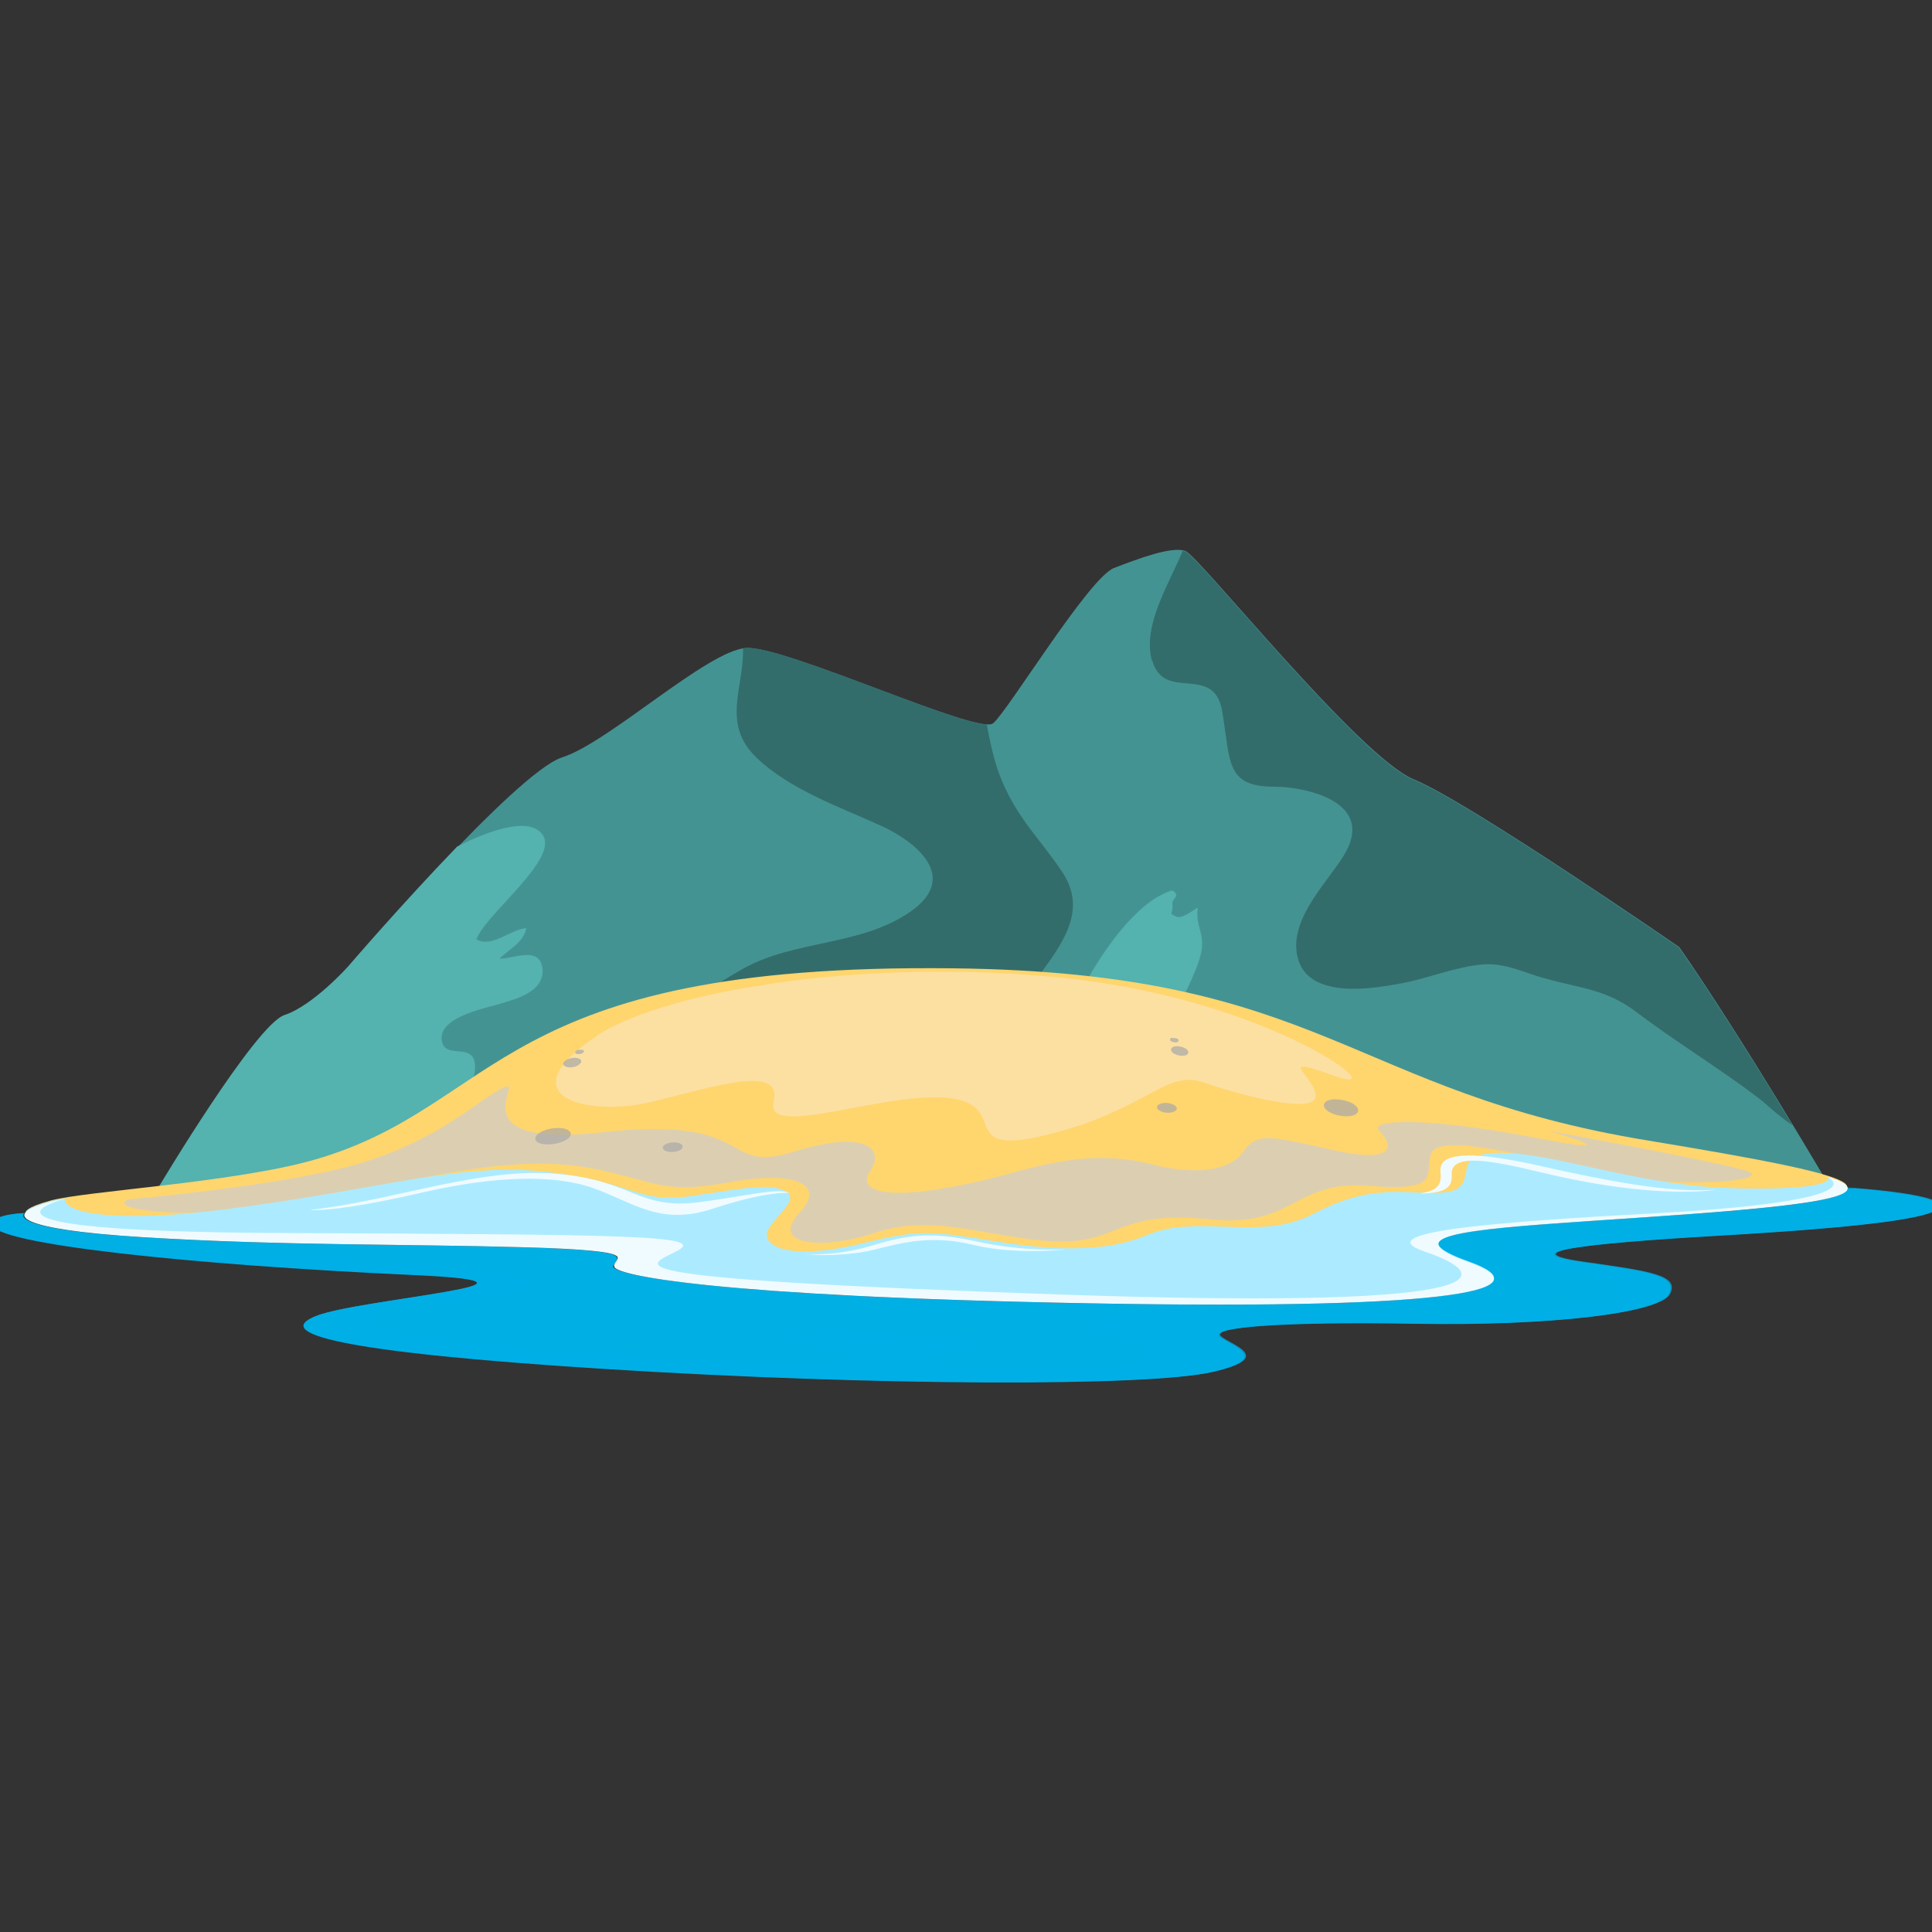
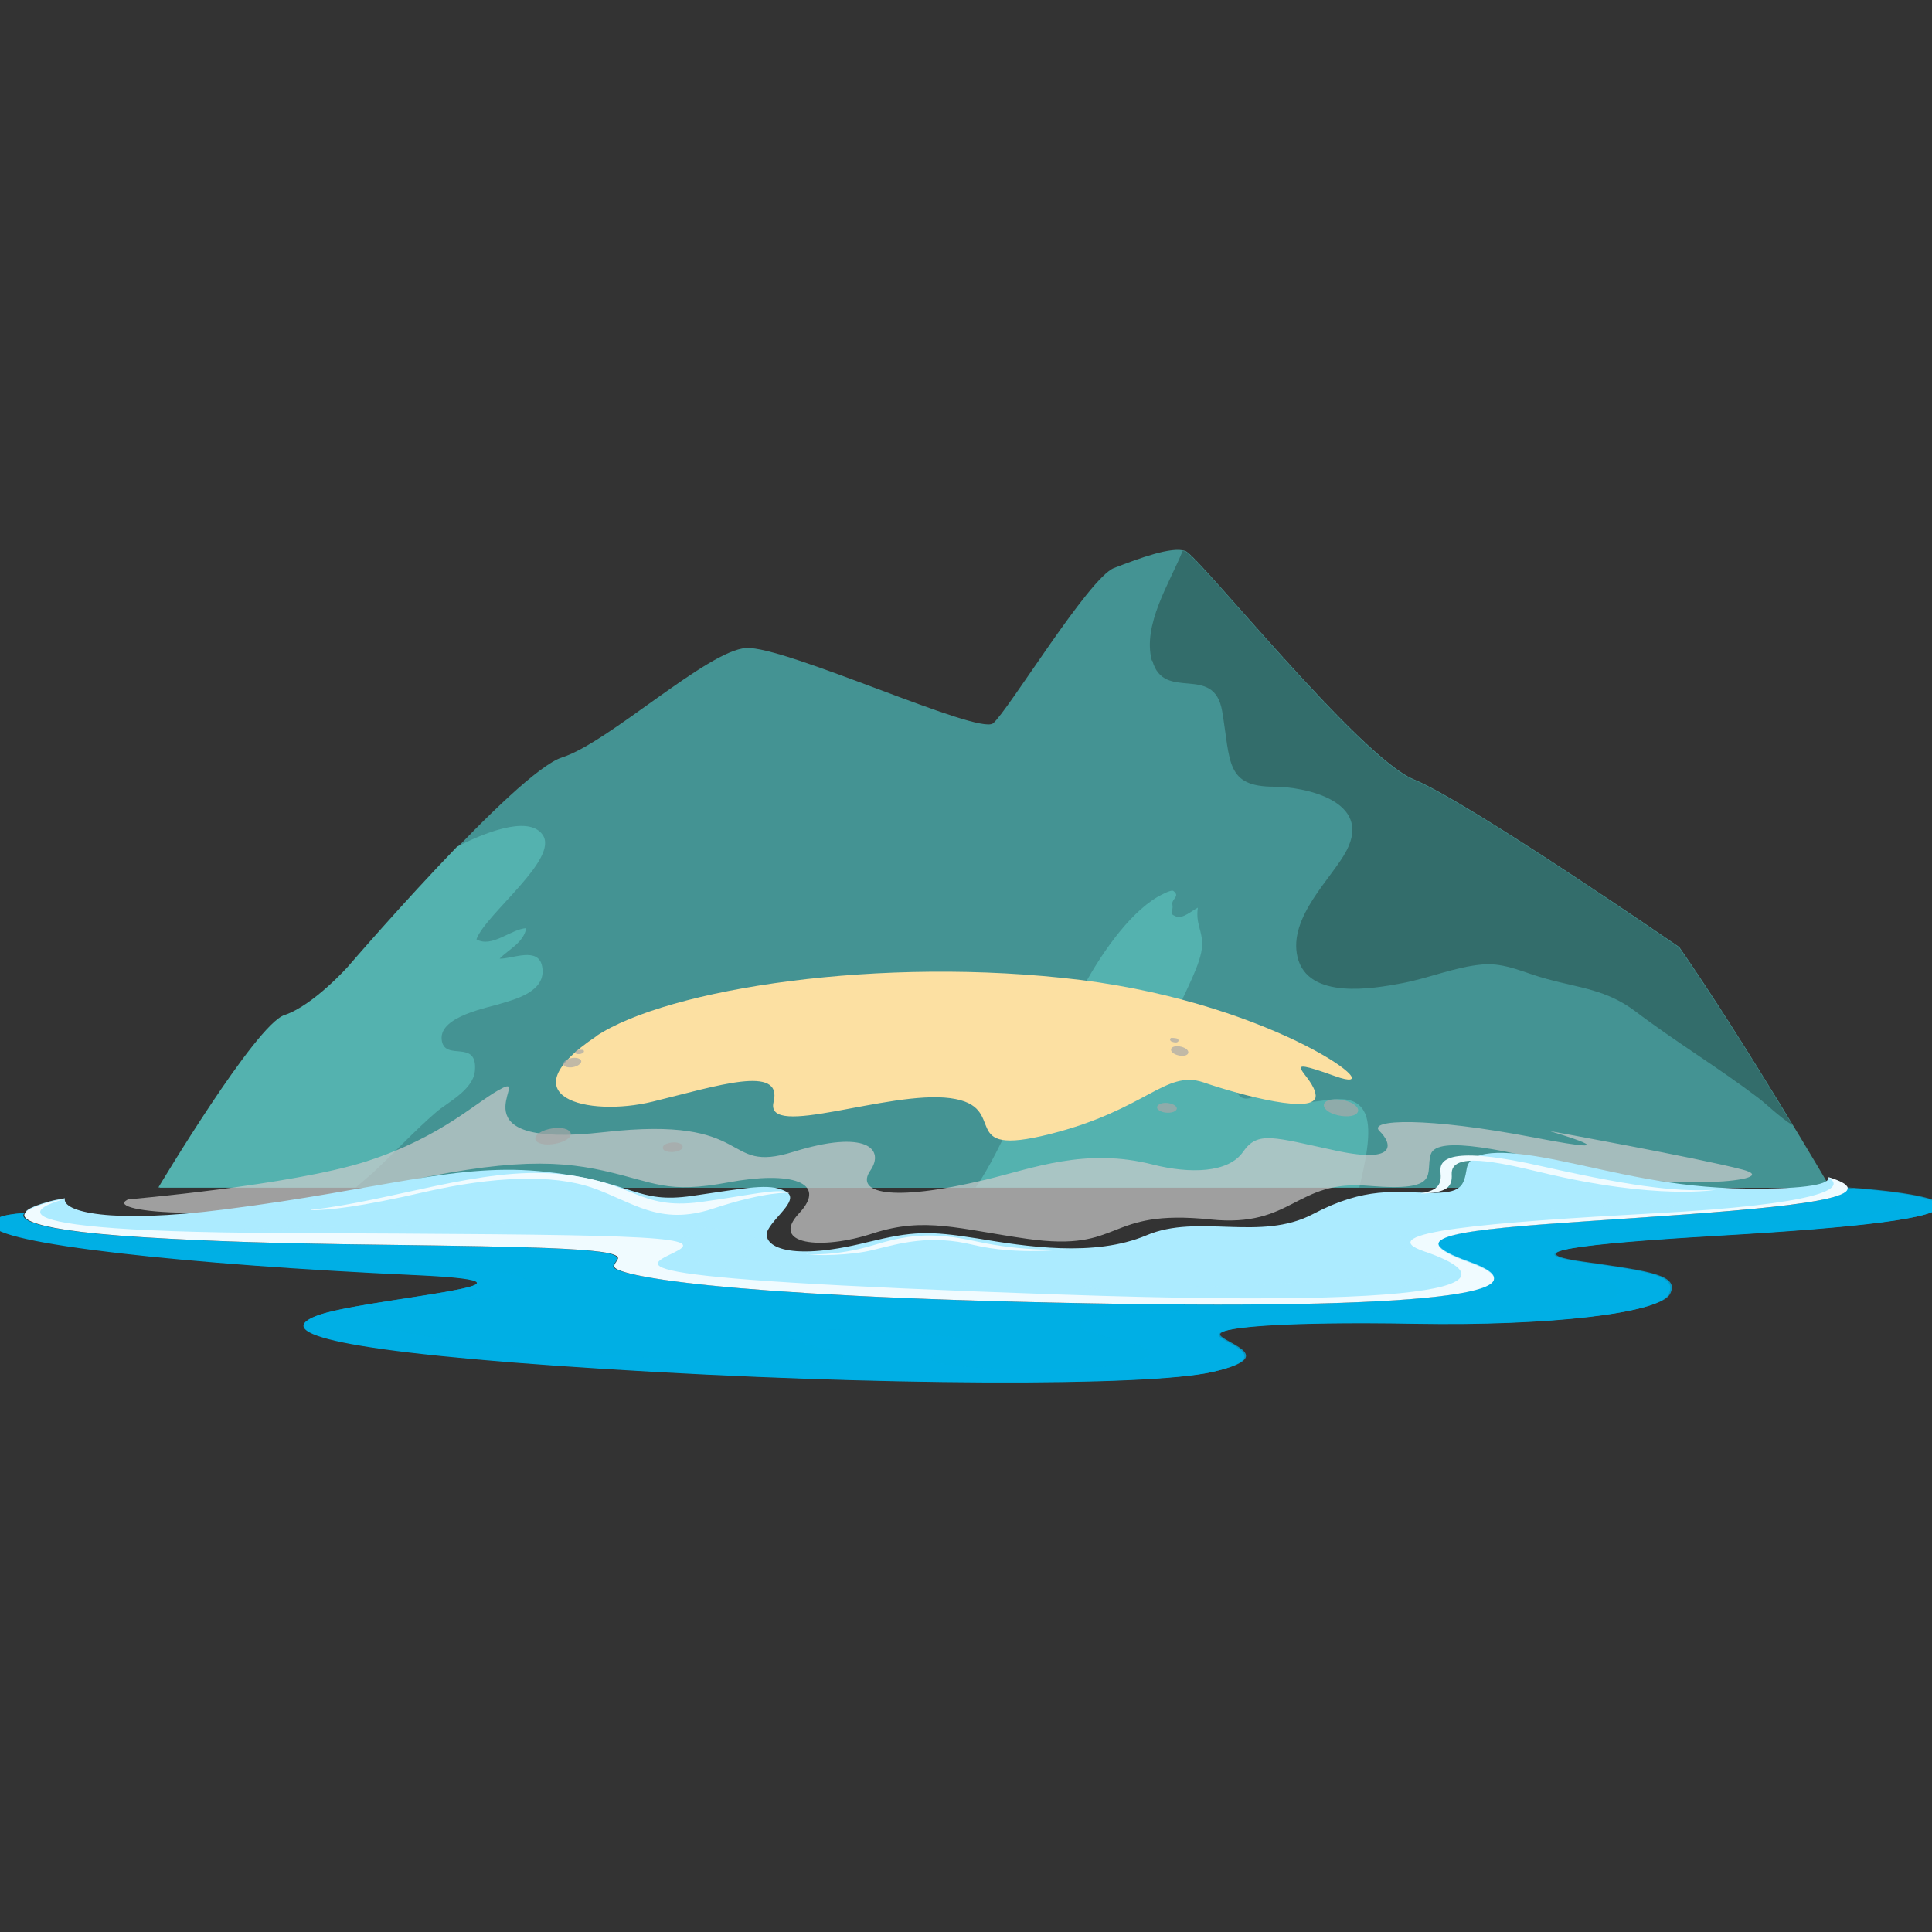
<svg xmlns="http://www.w3.org/2000/svg" viewBox="0 0 50 50">
  <rect x="0" y="0" width="50" height="50" fill="#333333" stroke="none" />
  <defs>
    <style>.cls-1,.cls-2,.cls-3,.cls-4{mix-blend-mode:multiply;}.cls-1,.cls-5{fill:#acebff;}.cls-1,.cls-4{opacity:.8;}.cls-6{mix-blend-mode:screen;}.cls-6,.cls-7{fill:#f0fbff;}.cls-8{isolation:isolate;}.cls-9{fill:#54b2af;}.cls-10,.cls-4{fill:#00afe4;}.cls-11{fill:#ffd56e;}.cls-12{fill:#336d6b;}.cls-13{clip-path:url(#clippath);}.cls-14{fill:#449393;}.cls-15{fill:none;}.cls-16{fill:#fce0a2;}.cls-2{fill:#a8a8a8;}.cls-2,.cls-3{opacity:.7;}.cls-3{fill:#cdcdcd;}</style>
    <clipPath id="clippath">
      <rect class="cls-15" width="50" height="50" />
    </clipPath>
  </defs>
  <g class="cls-8">
    <g id="Layer_2">
      <g id="Layer_1-2">
        <g class="cls-13">
          <g>
            <g>
              <path class="cls-14" d="M4.13,30.73s2.51-4.21,3.26-4.46c.75-.25,1.65-1.26,1.65-1.26,0,0,4.31-5.03,5.51-5.41,1.2-.38,3.76-2.77,4.76-2.83,1-.06,6.01,2.26,6.39,1.95,.38-.31,2.48-3.77,3.13-4.02,.65-.25,1.5-.57,1.85-.44,.35,.13,4.51,5.34,5.91,5.91,1.4,.57,6.87,4.34,6.87,4.34,1.7,2.45,3.91,6.23,3.91,6.23H4.13Z" />
              <path class="cls-12" d="M29.82,17.09c.3,1.1,1.6,.06,1.81,1.32,.22,1.3,.08,1.95,1.35,1.95,.77,0,2.54,.36,1.87,1.65-.36,.7-1.52,1.72-1.27,2.76,.27,1.12,1.98,.81,2.68,.68,.71-.13,1.4-.43,2.11-.49,.6-.05,1.1,.23,1.68,.38,.84,.23,1.52,.27,2.27,.83,1.04,.79,2.14,1.45,3.18,2.24,.18,.13,.54,.49,.89,.71-.8-1.32-1.95-3.18-2.94-4.6,0,0-5.46-3.77-6.87-4.34-1.4-.57-5.56-5.79-5.91-5.91-.02,0-.04-.01-.06-.02-.34,.84-1.05,1.92-.8,2.85Z" />
-               <path class="cls-12" d="M23.79,30.73c-.14-.24-.4-.43-.56-.58,.14-.27,.43-.27,.64-.48,.22-.21,.2-.36,.34-.64,.28-.6,.73-.99,1.06-1.51,.61-.94,1.27-1.76,1.9-2.66,.51-.73,.88-1.47,.31-2.31-.55-.82-1.13-1.35-1.54-2.32-.2-.47-.31-.97-.4-1.48-.96-.06-5.3-2.04-6.22-1.98-.03,0-.06,0-.09,.01,.02,1.03-.56,1.95,.34,2.82,.88,.85,2.21,1.3,3.25,1.78,.85,.39,2.03,1.3,.76,2.2-1.28,.91-2.99,.73-4.35,1.49-.65,.37-1.32,.76-1.57,1.57-.26,.86-.8,1.12-1.5,1.52-1.33,.76-3.02,1.35-4.17,2.56h11.81Z" />
              <path class="cls-9" d="M9.21,30.73c.14-.12,.28-.24,.43-.37,.55-.51,1.08-1.09,1.65-1.58,.29-.25,.95-.57,1-1.06,.08-.86-.8-.22-.86-.82-.06-.61,1.25-.83,1.54-.93,.32-.1,1.19-.3,1.06-.96-.1-.52-.77-.19-1.1-.2,.23-.24,.62-.41,.69-.79-.41,.03-.89,.52-1.29,.29,.23-.65,2.16-2.09,1.71-2.71-.38-.53-1.6,0-2.21,.31-1.42,1.47-2.82,3.1-2.82,3.1,0,0-.9,1.01-1.65,1.26-.75,.25-3.26,4.46-3.26,4.46h5.09Z" />
              <path class="cls-9" d="M26.17,29.05c-.23,.45-.56,1.17-.92,1.68h9.93c.13-.56,.35-1.46,.15-1.91-.35-.79-1.51-.03-2.02-.39-.29-.2,.08-.44-.46-.24-.18,.07-.55,.36-.75,.19-.39-.34,.17-.87,.14-1.26-.56-.08-1.28,.86-1.83,.55-.48-.27-.08-1.12,.08-1.55,.16-.43,.61-1.19,.62-1.66,.01-.39-.17-.54-.11-.97-.14,.07-.4,.3-.56,.23-.23-.1-.06-.08-.1-.32-.02-.14,.21-.2,.03-.34-.06-.05-.35,.12-.41,.15-.78,.46-1.52,1.56-1.99,2.45-.59,1.13-1.23,2.24-1.8,3.39Z" />
            </g>
            <g>
              <g>
-                 <path class="cls-11" d="M3.71,31.99c3.59,.22,6.73,.17,9.88,.26,3.14,.09,2.29,.29,2.3,.5,0,.21,2.5,.77,12.3,.95,9.8,.18,11.69-.39,9.82-1.06-1.87-.67-.29-.84,3.12-1.07,3.41-.23,6.83-.44,6.67-.87-.05-.31-2.36-.72-5.13-1.18-7.78-1.27-8.38-4.35-18-4.46-11.89-.14-11.66,3.54-16.52,4.95-2.09,.6-5.93,.81-6.84,1.06-.66,.18-.63,.29-.63,.29,0,0-.53,.4,3.06,.62Z" />
                <path class="cls-16" d="M15.42,26.82c1.86-1.24,7.39-2.09,12.54-1.46,5.15,.64,8.21,3.07,6.59,2.49-1.61-.58-.54-.02-.5,.5,.03,.52-1.92,0-2.91-.34-.98-.33-1.47,.71-3.97,1.34-2.5,.63-.98-.72-2.58-.93-1.6-.21-4.81,1.08-4.57,.1,.24-.98-1.45-.42-3.13-.01-1.68,.41-3.81-.12-1.46-1.69Z" />
                <path class="cls-3" d="M3.31,31.04s4.22-.36,6.16-.98c2.02-.65,2.89-1.59,3.55-1.91,.67-.32-1.35,1.6,2.61,1.15,3.96-.45,3.01,1.1,4.9,.51,1.89-.59,2.38-.07,1.99,.49-.38,.56,.49,.83,2.99,.23,1.21-.29,2.58-.84,4.33-.39,.95,.24,1.95,.22,2.33-.33,.38-.55,.78-.38,2.41-.03,1.63,.35,1.43-.21,1.12-.51-.31-.3,1.2-.37,4.01,.17,2.81,.54,.39-.17,.39-.17,0,0,3.86,.7,5,1,1.14,.3-1.99,.55-4.06,.02-2.07-.53-3.85-.92-4.01-.42-.16,.5,.31,.98-1.6,.82-1.91-.17-1.96,1.09-4.1,.87-2.78-.29-2.22,.86-4.75,.5-1.77-.25-2.64-.58-3.99-.14-1.34,.44-2.67,.29-1.91-.52,.76-.81-.22-1.1-1.83-.8-1.61,.3-1.88,0-3.22-.3-1.34-.3-2.82-.31-6.29,.54-3.48,.85-6.62,.53-6.06,.22Z" />
                <path class="cls-2" d="M14.72,29.26c.12,.09,.03,.22-.2,.3-.23,.08-.51,.08-.62-.01s-.02-.22,.2-.3c.23-.08,.51-.08,.62,.01Z" />
                <path class="cls-2" d="M17.63,29.61c.07,.06,.04,.14-.09,.18-.12,.04-.28,.03-.35-.02-.07-.06-.04-.14,.09-.18,.12-.04,.28-.03,.35,.02Z" />
                <path class="cls-2" d="M34.33,28.5c-.13,.08-.07,.22,.13,.31,.21,.09,.49,.11,.62,.03,.13-.08,.07-.22-.13-.31-.21-.09-.49-.11-.62-.03Z" />
                <path class="cls-2" d="M30,28.58c-.09,.05-.07,.13,.04,.18,.11,.05,.27,.05,.36,0,.09-.05,.07-.13-.05-.18-.11-.05-.27-.05-.35,0Z" />
                <path class="cls-2" d="M30.37,27.09c.09-.03,.23-.01,.32,.05,.09,.06,.08,.14,0,.17-.09,.03-.23,.01-.32-.05-.09-.06-.08-.14,0-.17Z" />
                <path class="cls-2" d="M30.31,26.86s.12,0,.16,.02c.04,.03,.04,.07,0,.09-.04,.02-.12,0-.16-.02-.04-.03-.04-.07,0-.09Z" />
                <path class="cls-2" d="M14.99,27.4c-.08-.04-.23-.03-.33,.03-.1,.06-.11,.13-.03,.17,.08,.04,.23,.03,.33-.03,.1-.06,.11-.13,.03-.17Z" />
                <path class="cls-2" d="M15.09,27.17s-.11-.01-.16,.01c-.05,.03-.06,.07-.02,.09,.04,.02,.12,.01,.16-.01,.05-.03,.06-.07,.01-.09Z" />
              </g>
              <g>
                <path class="cls-10" d="M47.78,30.73c.17,.44-3.26,.64-6.67,.87-3.41,.23-4.99,.4-3.12,1.07,1.87,.67-.02,1.24-9.82,1.06-9.8-.18-12.29-.75-12.3-.95,0-.21,.84-.41-2.3-.5-3.14-.09-6.29-.04-9.88-.26-3.59-.22-3.06-.62-3.06-.62,0,0-.85,.02-.83,.29,.03,.5,5.04,1.04,10.94,1.31,4.37,.2-1.47,.62-2.57,1.06-1.1,.44,.5,.93,7.5,1.37,7,.44,14.02,.46,15.69,.08,1.67-.38,.39-.71,.19-.93-.2-.23,1.64-.38,5.09-.32,3.45,.06,6.28-.27,6.54-.76,.25-.49-.48-.59-2.25-.84-1.77-.25-.06-.47,3.56-.68,3.62-.21,5.7-.45,5.68-.77-.02-.32-2.4-.47-2.4-.47Z" />
                <path class="cls-4" d="M47.78,30.73c1.28,.18,2.21,.49,.1,.78-2.12,.3-3.9,.15-7.16,.39-3.27,.23-1.62,.69,.07,1.05,1.69,.36,1.57,.76-1.02,.97-2.59,.21-5.59-.04-8.33-.02-2.74,.02-4.68,.28-2.62,.74,2.06,.46,.35,.8-2,.8-2.35,0-3.62-.26-1.96-.51,1.67-.25-1.81-.54-3.54-.51-1.73,.02-.79,.31,.02,.48,.81,.18,1.52,.7-5.99,.13-7.52-.56-6.18-1.16-4.45-1.3,1.73-.14,3.06-.2,2.76-.57-.3-.38-3.53-.48-8.17-.73-7.39-.4-4.82-1.04-4.82-1.04,0,0-.85,.02-.83,.29,.03,.5,5.04,1.04,10.94,1.31,4.37,.2-1.47,.62-2.57,1.06-1.1,.44,.5,.93,7.5,1.37,7,.44,14.02,.46,15.69,.08,1.67-.38,.39-.71,.19-.93-.2-.23,1.64-.38,5.09-.32,3.45,.06,6.28-.27,6.54-.76,.25-.49-.48-.59-2.25-.84-1.77-.25-.06-.47,3.56-.68,3.62-.21,5.7-.45,5.68-.77-.02-.32-2.4-.47-2.4-.47Z" />
                <g>
                  <path class="cls-5" d="M47.78,30.73c-.01-.08-.18-.17-.47-.26,.07,.16-.49,.31-2.12,.29-1.95-.02-3.39-.43-4.91-.74-1.49-.3-2.24-.24-2.32,.22-.08,.46-.13,.65-.98,.63-.85-.01-1.64-.17-3,.55-1.37,.72-2.97-.02-4.31,.55-1.35,.57-3.12,.29-4.38,.08-1.26-.2-1.66-.19-2.85,.1-2.17,.54-2.76,.04-2.56-.33,.2-.37,.85-.8,.43-1-.42-.2-.95-.08-2.4,.13-1.45,.21-1.47-.36-3.76-.62-2.28-.26-4.17,.44-8.34,.97-2.96,.38-4.22,.06-4.13-.29-.16,.03-.29,.05-.39,.08-.66,.18-.63,.29-.63,.29,0,0-.53,.4,3.06,.62,3.59,.22,6.73,.17,9.88,.26,3.14,.09,2.29,.29,2.3,.5,0,.21,2.5,.77,12.3,.95,9.8,.18,11.69-.39,9.82-1.06-1.87-.67-.29-.84,3.12-1.07,3.41-.23,6.83-.44,6.67-.87Z" />
                  <path class="cls-6" d="M47.31,30.47c.52,.29-.23,.7-4.48,.93-4.25,.23-7.44,.49-5.96,.99,1.48,.5,2.9,1.54-9.5,1.11-12.39-.43-10.51-.75-9.82-1.14,.69-.39-1.25-.41-10.27-.45-9.03-.04-5.6-.88-5.6-.88-.16,.03-.29,.05-.39,.08-.66,.18-.63,.29-.63,.29,0,0-.53,.4,3.06,.62,3.59,.22,6.73,.17,9.88,.26,3.14,.09,2.29,.29,2.3,.5,0,.21,2.5,.77,12.3,.95,9.8,.18,11.69-.39,9.82-1.06-1.87-.67-.29-.84,3.12-1.07,3.41-.23,6.83-.44,6.67-.87-.01-.08-.18-.17-.47-.26Z" />
                  <path class="cls-6" d="M8.05,31.31c2.14-.24,4.39-1.11,6.38-.93,1.99,.18,2.08,.94,3.69,.73,1.25-.17,2.01-.37,2.31-.24,0,0-.59-.05-1.98,.41-1.39,.46-2.08-.18-3.12-.54-1.04-.36-2.58-.29-4.3,.1-1.73,.4-2.53,.48-2.97,.48Z" />
                  <path class="cls-7" d="M20.88,32.46s.77,.05,1.67-.22c.9-.27,1.5-.38,2.73-.11,1.27,.28,2.32,.2,2.32,.2,0,0-1.26,.16-2.4-.11-1.13-.28-1.92-.04-2.61,.13-.56,.14-1.5,.16-1.72,.1Z" />
                  <path class="cls-7" d="M36.79,30.88c.45-.08,.52-.25,.49-.55-.03-.31,.17-.71,2.7-.13,2.53,.57,3.55,.64,4.43,.59,0,0-1.5,.28-4.53-.45-1.13-.27-2.34-.54-2.31,.05,.02,.33-.13,.48-.79,.5Z" />
                  <path class="cls-1" d="M6.69,31.84c1.4,.04,6.68,.04,9.33,.08,2.65,.03,2.72,.34,2.06,.6-.66,.26,1.7,.51,7.52,.78,1.24,.06,.56-.09-1.93-.22-2.49-.13-5.3-.44-4.32-.82,.98-.38-1.44-.68-5.83-.6-4.39,.07-8.52,.13-6.83,.18Z" />
                  <path class="cls-1" d="M28.52,33.3c2.91,.04,9.3-.1,7.33-.88-1.97-.78,1.15-.95,4.23-1.11,3.08-.16,3.92-.23,4.74-.28,.82-.05,.47,.04-2.64,.29-3.11,.25-7.18,.46-5.67,1.02,1.51,.56,1.08,1.01-2.45,1.12-3.53,.11-7.68-.2-5.55-.17Z" />
                </g>
              </g>
            </g>
          </g>
        </g>
      </g>
    </g>
  </g>
</svg>